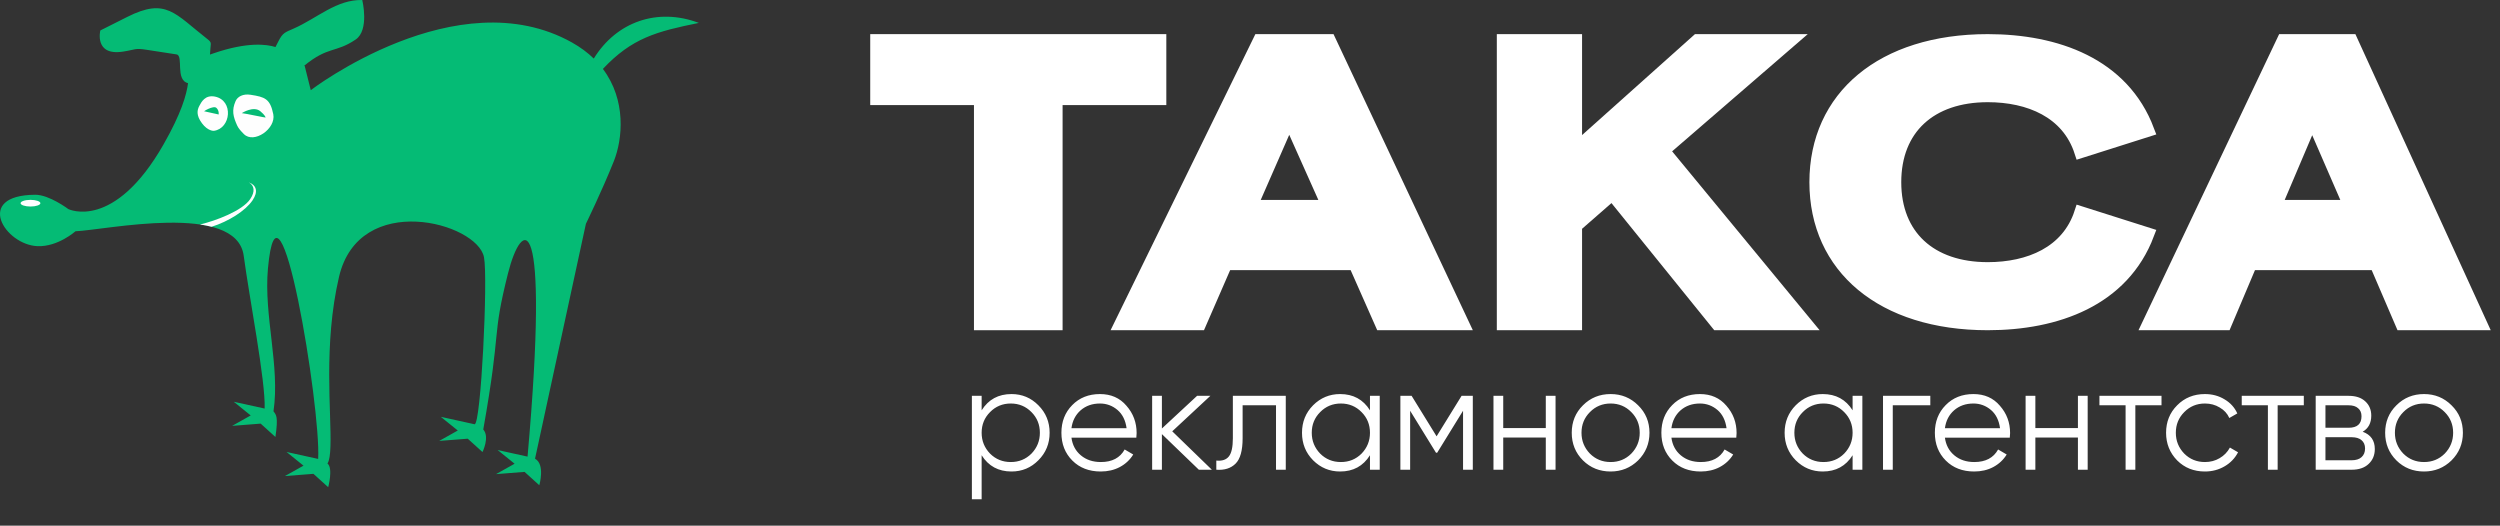
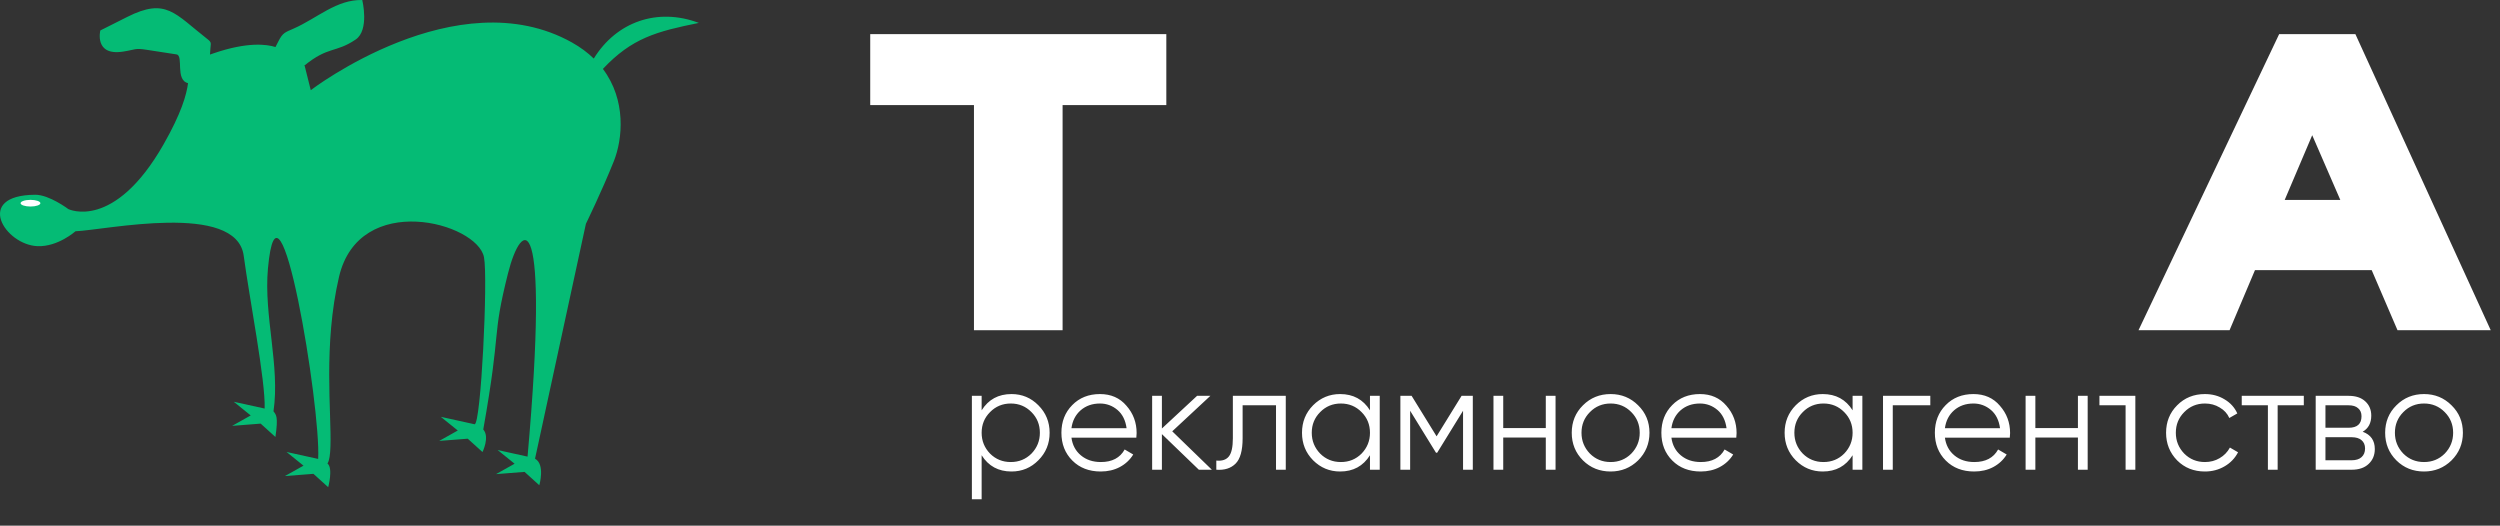
<svg xmlns="http://www.w3.org/2000/svg" width="195" height="41" viewBox="0 0 195 41" fill="none">
  <rect x="0" y="0" width="195" height="41" fill="#333333" stroke="none" />
  <path fill-rule="evenodd" clip-rule="evenodd" d="M54.509 1.787C51.278 0.569 48.077 1.704 46.315 4.568C45.846 4.113 45.286 3.69 44.618 3.316C35.645 -1.707 24.239 7.033 24.239 7.033L23.769 5.153L23.729 5.125C25.603 3.588 26.177 4.143 27.742 3.083C28.829 2.346 28.256 0.001 28.256 0.001C26.238 -0.043 24.765 1.408 22.902 2.23C22.223 2.529 22.058 2.554 21.726 3.202L21.487 3.669C20.809 3.454 19.302 3.247 16.647 4.163C16.551 4.196 16.465 4.226 16.378 4.256C16.39 4.095 16.401 3.934 16.413 3.772C16.442 3.368 16.515 3.311 16.194 3.061C13.623 1.054 12.96 -0.206 9.927 1.319L7.825 2.376C7.825 2.376 7.329 4.37 9.581 4.027C10.612 3.871 10.483 3.735 11.447 3.885C13.421 4.19 13.251 4.163 13.766 4.243C14.344 4.332 13.64 6.236 14.667 6.487C14.552 7.38 14.155 8.811 12.76 11.258C8.882 18.056 5.329 16.308 5.329 16.308C5.329 16.308 3.84 15.185 2.746 15.191C-2.05 15.221 0.378 19.105 2.932 19.201C4.524 19.259 5.887 18.039 5.887 18.039C8.21 17.947 18.445 15.714 19.01 19.952C19.438 23.174 20.723 29.735 20.642 31.867L18.233 31.337L19.555 32.405L18.107 33.217L20.332 33.043L21.483 34.084C21.717 32.468 21.54 32.363 21.332 32.083C21.854 28.572 20.568 24.633 20.898 20.964C21.729 11.728 25.04 31.802 24.817 35.796L22.35 35.253L23.672 36.321L22.225 37.133L24.448 36.959L25.599 38C25.599 38 26 36.514 25.542 36.152C25.693 35.939 25.755 35.445 25.776 34.806C25.864 32.207 25.206 26.894 26.444 21.593C28.015 14.861 37.23 17.355 37.752 20.066C38.072 21.723 37.512 33.168 37.015 33.092L34.384 32.513L35.706 33.58L34.259 34.392L36.483 34.218L37.634 35.259C37.634 35.259 38.215 34.081 37.695 33.499C39.143 25.356 38.325 26.498 39.621 21.334C40.676 17.133 42.921 15.669 41.149 35.616L38.817 35.102L40.138 36.17L38.691 36.982L40.916 36.807L42.066 37.849C42.066 37.849 42.54 36.221 41.732 35.78L45.7 17.458C45.7 17.458 46.945 14.91 47.874 12.588C48.58 10.824 48.851 7.799 47.026 5.376C49.294 2.958 51.228 2.453 54.509 1.787Z" fill="#05BB75" />
  <path fill-rule="evenodd" clip-rule="evenodd" d="M2.378 16.109C1.951 16.109 1.605 15.992 1.605 15.85C1.605 15.706 1.951 15.589 2.378 15.589C2.804 15.589 3.15 15.706 3.15 15.85C3.15 15.992 2.804 16.109 2.378 16.109Z" fill="#FEFEFE" />
-   <path fill-rule="evenodd" clip-rule="evenodd" d="M19.41 14.228C20.005 14.441 20.154 14.948 19.705 15.616C19.146 16.445 17.828 17.274 16.502 17.688C16.217 17.614 15.915 17.556 15.6 17.509C16.824 17.227 18.904 16.439 19.516 15.531C19.913 14.94 19.843 14.475 19.41 14.228ZM19.02 10.455C18.805 10.237 18.604 10.024 18.5 9.793C18.18 9.085 18.064 8.609 18.374 7.89C18.528 7.532 18.959 7.301 19.546 7.392C20.656 7.564 21.074 7.7 21.316 8.909C21.541 10.04 19.804 11.246 19.02 10.455ZM16.682 10.205C16.682 10.205 16.22 10.244 15.753 9.614C15.284 8.983 15.382 8.574 15.545 8.265C15.708 7.954 16.002 7.381 16.768 7.535C18.236 7.832 18.021 10.024 16.682 10.205Z" fill="#FEFEFE" />
-   <path fill-rule="evenodd" clip-rule="evenodd" d="M20.306 8.676C19.773 8.232 18.86 8.824 18.86 8.824C19.224 8.865 20.684 9.187 20.71 9.167C20.726 9.156 20.677 8.984 20.306 8.676ZM16.877 8.413C16.645 8.198 15.757 8.742 15.951 8.685L17.054 8.929C17.054 8.929 17.11 8.627 16.877 8.413Z" fill="#05BB75" />
-   <path d="M78.896 30.737C79.719 30.737 80.418 31.029 80.994 31.613C81.578 32.197 81.87 32.911 81.87 33.757C81.87 34.602 81.578 35.317 80.994 35.901C80.418 36.485 79.719 36.777 78.896 36.777C77.874 36.777 77.098 36.354 76.568 35.509V38.944H75.807V30.875H76.568V32.005C77.098 31.159 77.874 30.737 78.896 30.737ZM77.225 35.382C77.663 35.82 78.201 36.039 78.839 36.039C79.477 36.039 80.014 35.82 80.453 35.382C80.891 34.929 81.11 34.387 81.11 33.757C81.11 33.119 80.891 32.581 80.453 32.143C80.014 31.697 79.477 31.474 78.839 31.474C78.201 31.474 77.663 31.697 77.225 32.143C76.787 32.581 76.568 33.119 76.568 33.757C76.568 34.387 76.787 34.929 77.225 35.382ZM85.798 30.737C86.659 30.737 87.347 31.04 87.862 31.647C88.392 32.247 88.657 32.958 88.657 33.78C88.657 33.818 88.65 33.937 88.634 34.137H83.573C83.65 34.714 83.896 35.175 84.311 35.52C84.726 35.866 85.245 36.039 85.868 36.039C86.744 36.039 87.362 35.713 87.724 35.059L88.392 35.451C88.138 35.866 87.789 36.193 87.343 36.431C86.905 36.662 86.409 36.777 85.856 36.777C84.949 36.777 84.211 36.493 83.643 35.924C83.074 35.355 82.79 34.633 82.79 33.757C82.79 32.888 83.07 32.17 83.631 31.601C84.192 31.025 84.915 30.737 85.798 30.737ZM85.798 31.474C85.199 31.474 84.696 31.651 84.288 32.005C83.889 32.358 83.65 32.823 83.573 33.399H87.873C87.789 32.785 87.554 32.312 87.17 31.982C86.77 31.643 86.313 31.474 85.798 31.474ZM91.435 33.642L94.525 36.639H93.51L90.628 33.861V36.639H89.867V30.875H90.628V33.422L93.372 30.875H94.409L91.435 33.642ZM96.163 30.875H100.29V36.639H99.529V31.613H96.924V34.183C96.924 35.144 96.74 35.805 96.371 36.166C96.009 36.527 95.51 36.685 94.872 36.639V35.924C95.318 35.97 95.644 35.862 95.852 35.601C96.059 35.34 96.163 34.867 96.163 34.183V30.875ZM106.858 32.005V30.875H107.619V36.639H106.858V35.509C106.328 36.354 105.552 36.777 104.53 36.777C103.708 36.777 103.004 36.485 102.42 35.901C101.844 35.317 101.556 34.602 101.556 33.757C101.556 32.911 101.844 32.197 102.42 31.613C103.004 31.029 103.708 30.737 104.53 30.737C105.552 30.737 106.328 31.159 106.858 32.005ZM102.974 35.382C103.412 35.82 103.95 36.039 104.587 36.039C105.225 36.039 105.763 35.82 106.201 35.382C106.639 34.929 106.858 34.387 106.858 33.757C106.858 33.119 106.639 32.581 106.201 32.143C105.763 31.697 105.225 31.474 104.587 31.474C103.95 31.474 103.412 31.697 102.974 32.143C102.536 32.581 102.317 33.119 102.317 33.757C102.317 34.387 102.536 34.929 102.974 35.382ZM114.003 30.875H114.879V36.639H114.118V32.039L112.1 35.313H112.008L109.991 32.039V36.639H109.23V30.875H110.106L112.054 34.033L114.003 30.875ZM120.572 33.388V30.875H121.333V36.639H120.572V34.126H117.252V36.639H116.491V30.875H117.252V33.388H120.572ZM127.772 35.912C127.18 36.489 126.465 36.777 125.628 36.777C124.774 36.777 124.056 36.489 123.472 35.912C122.888 35.328 122.596 34.61 122.596 33.757C122.596 32.904 122.888 32.189 123.472 31.613C124.056 31.029 124.774 30.737 125.628 30.737C126.473 30.737 127.188 31.029 127.772 31.613C128.363 32.189 128.659 32.904 128.659 33.757C128.659 34.602 128.363 35.321 127.772 35.912ZM124.014 35.382C124.452 35.82 124.99 36.039 125.628 36.039C126.265 36.039 126.803 35.82 127.241 35.382C127.679 34.929 127.898 34.387 127.898 33.757C127.898 33.119 127.679 32.581 127.241 32.143C126.803 31.697 126.265 31.474 125.628 31.474C124.99 31.474 124.452 31.697 124.014 32.143C123.576 32.581 123.357 33.119 123.357 33.757C123.357 34.387 123.576 34.929 124.014 35.382ZM132.595 30.737C133.456 30.737 134.144 31.04 134.659 31.647C135.189 32.247 135.454 32.958 135.454 33.78C135.454 33.818 135.446 33.937 135.431 34.137H130.37C130.447 34.714 130.693 35.175 131.108 35.52C131.523 35.866 132.042 36.039 132.664 36.039C133.541 36.039 134.159 35.713 134.52 35.059L135.189 35.451C134.935 35.866 134.586 36.193 134.14 36.431C133.702 36.662 133.206 36.777 132.653 36.777C131.746 36.777 131.008 36.493 130.44 35.924C129.871 35.355 129.587 34.633 129.587 33.757C129.587 32.888 129.867 32.17 130.428 31.601C130.989 31.025 131.712 30.737 132.595 30.737ZM132.595 31.474C131.996 31.474 131.493 31.651 131.085 32.005C130.686 32.358 130.447 32.823 130.37 33.399H134.67C134.586 32.785 134.351 32.312 133.967 31.982C133.567 31.643 133.11 31.474 132.595 31.474ZM144.503 32.005V30.875H145.264V36.639H144.503V35.509C143.973 36.354 143.197 36.777 142.175 36.777C141.352 36.777 140.649 36.485 140.065 35.901C139.489 35.317 139.2 34.602 139.2 33.757C139.2 32.911 139.489 32.197 140.065 31.613C140.649 31.029 141.352 30.737 142.175 30.737C143.197 30.737 143.973 31.159 144.503 32.005ZM140.618 35.382C141.056 35.82 141.594 36.039 142.232 36.039C142.87 36.039 143.408 35.82 143.846 35.382C144.284 34.929 144.503 34.387 144.503 33.757C144.503 33.119 144.284 32.581 143.846 32.143C143.408 31.697 142.87 31.474 142.232 31.474C141.594 31.474 141.056 31.697 140.618 32.143C140.18 32.581 139.961 33.119 139.961 33.757C139.961 34.387 140.18 34.929 140.618 35.382ZM146.875 30.875H150.564V31.613H147.636V36.639H146.875V30.875ZM153.928 30.737C154.789 30.737 155.477 31.04 155.991 31.647C156.522 32.247 156.787 32.958 156.787 33.78C156.787 33.818 156.779 33.937 156.764 34.137H151.703C151.78 34.714 152.026 35.175 152.441 35.52C152.856 35.866 153.375 36.039 153.997 36.039C154.873 36.039 155.492 35.713 155.853 35.059L156.522 35.451C156.268 35.866 155.918 36.193 155.473 36.431C155.035 36.662 154.539 36.777 153.986 36.777C153.079 36.777 152.341 36.493 151.772 35.924C151.204 35.355 150.919 34.633 150.919 33.757C150.919 32.888 151.2 32.17 151.761 31.601C152.322 31.025 153.044 30.737 153.928 30.737ZM153.928 31.474C153.329 31.474 152.825 31.651 152.418 32.005C152.018 32.358 151.78 32.823 151.703 33.399H156.003C155.918 32.785 155.684 32.312 155.3 31.982C154.9 31.643 154.443 31.474 153.928 31.474ZM162.078 33.388V30.875H162.839V36.639H162.078V34.126H158.758V36.639H157.997V30.875H158.758V33.388H162.078ZM163.756 30.875H168.598V31.613H166.557V36.639H165.796V31.613H163.756V30.875ZM171.985 36.777C171.117 36.777 170.395 36.489 169.818 35.912C169.242 35.321 168.954 34.602 168.954 33.757C168.954 32.904 169.242 32.189 169.818 31.613C170.395 31.029 171.117 30.737 171.985 30.737C172.554 30.737 173.065 30.875 173.519 31.152C173.972 31.421 174.302 31.786 174.51 32.247L173.887 32.604C173.734 32.258 173.484 31.985 173.138 31.786C172.8 31.578 172.416 31.474 171.985 31.474C171.348 31.474 170.81 31.697 170.372 32.143C169.934 32.581 169.715 33.119 169.715 33.757C169.715 34.387 169.934 34.929 170.372 35.382C170.81 35.82 171.348 36.039 171.985 36.039C172.408 36.039 172.789 35.939 173.127 35.739C173.473 35.54 173.741 35.263 173.934 34.91L174.568 35.278C174.329 35.739 173.98 36.105 173.519 36.373C173.058 36.642 172.546 36.777 171.985 36.777ZM174.856 30.875H179.697V31.613H177.657V36.639H176.896V31.613H174.856V30.875ZM184.29 33.676C184.92 33.907 185.235 34.356 185.235 35.025C185.235 35.501 185.074 35.889 184.751 36.189C184.436 36.489 183.994 36.639 183.426 36.639H180.624V30.875H183.195C183.748 30.875 184.179 31.017 184.486 31.301C184.801 31.586 184.959 31.959 184.959 32.42C184.959 32.996 184.736 33.415 184.29 33.676ZM183.195 31.613H181.385V33.365H183.195C183.864 33.365 184.198 33.065 184.198 32.466C184.198 32.197 184.11 31.989 183.933 31.843C183.764 31.689 183.518 31.613 183.195 31.613ZM181.385 35.901H183.426C183.764 35.901 184.021 35.82 184.198 35.659C184.382 35.497 184.475 35.271 184.475 34.979C184.475 34.702 184.382 34.487 184.198 34.333C184.021 34.179 183.764 34.103 183.426 34.103H181.385V35.901ZM191.218 35.912C190.627 36.489 189.912 36.777 189.074 36.777C188.221 36.777 187.503 36.489 186.919 35.912C186.334 35.328 186.042 34.61 186.042 33.757C186.042 32.904 186.334 32.189 186.919 31.613C187.503 31.029 188.221 30.737 189.074 30.737C189.92 30.737 190.634 31.029 191.218 31.613C191.81 32.189 192.106 32.904 192.106 33.757C192.106 34.602 191.81 35.321 191.218 35.912ZM187.46 35.382C187.898 35.82 188.436 36.039 189.074 36.039C189.712 36.039 190.25 35.82 190.688 35.382C191.126 34.929 191.345 34.387 191.345 33.757C191.345 33.119 191.126 32.581 190.688 32.143C190.25 31.697 189.712 31.474 189.074 31.474C188.436 31.474 187.898 31.697 187.46 32.143C187.022 32.581 186.803 33.119 186.803 33.757C186.803 34.387 187.022 34.929 187.46 35.382Z" fill="white" />
+   <path d="M78.896 30.737C79.719 30.737 80.418 31.029 80.994 31.613C81.578 32.197 81.87 32.911 81.87 33.757C81.87 34.602 81.578 35.317 80.994 35.901C80.418 36.485 79.719 36.777 78.896 36.777C77.874 36.777 77.098 36.354 76.568 35.509V38.944H75.807V30.875H76.568V32.005C77.098 31.159 77.874 30.737 78.896 30.737ZM77.225 35.382C77.663 35.82 78.201 36.039 78.839 36.039C79.477 36.039 80.014 35.82 80.453 35.382C80.891 34.929 81.11 34.387 81.11 33.757C81.11 33.119 80.891 32.581 80.453 32.143C80.014 31.697 79.477 31.474 78.839 31.474C78.201 31.474 77.663 31.697 77.225 32.143C76.787 32.581 76.568 33.119 76.568 33.757C76.568 34.387 76.787 34.929 77.225 35.382ZM85.798 30.737C86.659 30.737 87.347 31.04 87.862 31.647C88.392 32.247 88.657 32.958 88.657 33.78C88.657 33.818 88.65 33.937 88.634 34.137H83.573C83.65 34.714 83.896 35.175 84.311 35.52C84.726 35.866 85.245 36.039 85.868 36.039C86.744 36.039 87.362 35.713 87.724 35.059L88.392 35.451C88.138 35.866 87.789 36.193 87.343 36.431C86.905 36.662 86.409 36.777 85.856 36.777C84.949 36.777 84.211 36.493 83.643 35.924C83.074 35.355 82.79 34.633 82.79 33.757C82.79 32.888 83.07 32.17 83.631 31.601C84.192 31.025 84.915 30.737 85.798 30.737ZM85.798 31.474C85.199 31.474 84.696 31.651 84.288 32.005C83.889 32.358 83.65 32.823 83.573 33.399H87.873C87.789 32.785 87.554 32.312 87.17 31.982C86.77 31.643 86.313 31.474 85.798 31.474ZM91.435 33.642L94.525 36.639H93.51L90.628 33.861V36.639H89.867V30.875H90.628V33.422L93.372 30.875H94.409L91.435 33.642ZM96.163 30.875H100.29V36.639H99.529V31.613H96.924V34.183C96.924 35.144 96.74 35.805 96.371 36.166C96.009 36.527 95.51 36.685 94.872 36.639V35.924C95.318 35.97 95.644 35.862 95.852 35.601C96.059 35.34 96.163 34.867 96.163 34.183V30.875ZM106.858 32.005V30.875H107.619V36.639H106.858V35.509C106.328 36.354 105.552 36.777 104.53 36.777C103.708 36.777 103.004 36.485 102.42 35.901C101.844 35.317 101.556 34.602 101.556 33.757C101.556 32.911 101.844 32.197 102.42 31.613C103.004 31.029 103.708 30.737 104.53 30.737C105.552 30.737 106.328 31.159 106.858 32.005ZM102.974 35.382C103.412 35.82 103.95 36.039 104.587 36.039C105.225 36.039 105.763 35.82 106.201 35.382C106.639 34.929 106.858 34.387 106.858 33.757C106.858 33.119 106.639 32.581 106.201 32.143C105.763 31.697 105.225 31.474 104.587 31.474C103.95 31.474 103.412 31.697 102.974 32.143C102.536 32.581 102.317 33.119 102.317 33.757C102.317 34.387 102.536 34.929 102.974 35.382ZM114.003 30.875H114.879V36.639H114.118V32.039L112.1 35.313H112.008L109.991 32.039V36.639H109.23V30.875H110.106L112.054 34.033L114.003 30.875ZM120.572 33.388V30.875H121.333V36.639H120.572V34.126H117.252V36.639H116.491V30.875H117.252V33.388H120.572ZM127.772 35.912C127.18 36.489 126.465 36.777 125.628 36.777C124.774 36.777 124.056 36.489 123.472 35.912C122.888 35.328 122.596 34.61 122.596 33.757C122.596 32.904 122.888 32.189 123.472 31.613C124.056 31.029 124.774 30.737 125.628 30.737C126.473 30.737 127.188 31.029 127.772 31.613C128.363 32.189 128.659 32.904 128.659 33.757C128.659 34.602 128.363 35.321 127.772 35.912ZM124.014 35.382C124.452 35.82 124.99 36.039 125.628 36.039C126.265 36.039 126.803 35.82 127.241 35.382C127.679 34.929 127.898 34.387 127.898 33.757C127.898 33.119 127.679 32.581 127.241 32.143C126.803 31.697 126.265 31.474 125.628 31.474C124.99 31.474 124.452 31.697 124.014 32.143C123.576 32.581 123.357 33.119 123.357 33.757C123.357 34.387 123.576 34.929 124.014 35.382ZM132.595 30.737C133.456 30.737 134.144 31.04 134.659 31.647C135.189 32.247 135.454 32.958 135.454 33.78C135.454 33.818 135.446 33.937 135.431 34.137H130.37C130.447 34.714 130.693 35.175 131.108 35.52C131.523 35.866 132.042 36.039 132.664 36.039C133.541 36.039 134.159 35.713 134.52 35.059L135.189 35.451C134.935 35.866 134.586 36.193 134.14 36.431C133.702 36.662 133.206 36.777 132.653 36.777C131.746 36.777 131.008 36.493 130.44 35.924C129.871 35.355 129.587 34.633 129.587 33.757C129.587 32.888 129.867 32.17 130.428 31.601C130.989 31.025 131.712 30.737 132.595 30.737ZM132.595 31.474C131.996 31.474 131.493 31.651 131.085 32.005C130.686 32.358 130.447 32.823 130.37 33.399H134.67C134.586 32.785 134.351 32.312 133.967 31.982C133.567 31.643 133.11 31.474 132.595 31.474ZM144.503 32.005V30.875H145.264V36.639H144.503V35.509C143.973 36.354 143.197 36.777 142.175 36.777C141.352 36.777 140.649 36.485 140.065 35.901C139.489 35.317 139.2 34.602 139.2 33.757C139.2 32.911 139.489 32.197 140.065 31.613C140.649 31.029 141.352 30.737 142.175 30.737C143.197 30.737 143.973 31.159 144.503 32.005ZM140.618 35.382C141.056 35.82 141.594 36.039 142.232 36.039C142.87 36.039 143.408 35.82 143.846 35.382C144.284 34.929 144.503 34.387 144.503 33.757C144.503 33.119 144.284 32.581 143.846 32.143C143.408 31.697 142.87 31.474 142.232 31.474C141.594 31.474 141.056 31.697 140.618 32.143C140.18 32.581 139.961 33.119 139.961 33.757C139.961 34.387 140.18 34.929 140.618 35.382ZM146.875 30.875H150.564V31.613H147.636V36.639H146.875V30.875ZM153.928 30.737C154.789 30.737 155.477 31.04 155.991 31.647C156.522 32.247 156.787 32.958 156.787 33.78C156.787 33.818 156.779 33.937 156.764 34.137H151.703C151.78 34.714 152.026 35.175 152.441 35.52C152.856 35.866 153.375 36.039 153.997 36.039C154.873 36.039 155.492 35.713 155.853 35.059L156.522 35.451C156.268 35.866 155.918 36.193 155.473 36.431C155.035 36.662 154.539 36.777 153.986 36.777C153.079 36.777 152.341 36.493 151.772 35.924C151.204 35.355 150.919 34.633 150.919 33.757C150.919 32.888 151.2 32.17 151.761 31.601C152.322 31.025 153.044 30.737 153.928 30.737ZM153.928 31.474C153.329 31.474 152.825 31.651 152.418 32.005C152.018 32.358 151.78 32.823 151.703 33.399H156.003C155.918 32.785 155.684 32.312 155.3 31.982C154.9 31.643 154.443 31.474 153.928 31.474ZM162.078 33.388V30.875H162.839V36.639H162.078V34.126H158.758V36.639H157.997V30.875H158.758V33.388H162.078ZM163.756 30.875H168.598H166.557V36.639H165.796V31.613H163.756V30.875ZM171.985 36.777C171.117 36.777 170.395 36.489 169.818 35.912C169.242 35.321 168.954 34.602 168.954 33.757C168.954 32.904 169.242 32.189 169.818 31.613C170.395 31.029 171.117 30.737 171.985 30.737C172.554 30.737 173.065 30.875 173.519 31.152C173.972 31.421 174.302 31.786 174.51 32.247L173.887 32.604C173.734 32.258 173.484 31.985 173.138 31.786C172.8 31.578 172.416 31.474 171.985 31.474C171.348 31.474 170.81 31.697 170.372 32.143C169.934 32.581 169.715 33.119 169.715 33.757C169.715 34.387 169.934 34.929 170.372 35.382C170.81 35.82 171.348 36.039 171.985 36.039C172.408 36.039 172.789 35.939 173.127 35.739C173.473 35.54 173.741 35.263 173.934 34.91L174.568 35.278C174.329 35.739 173.98 36.105 173.519 36.373C173.058 36.642 172.546 36.777 171.985 36.777ZM174.856 30.875H179.697V31.613H177.657V36.639H176.896V31.613H174.856V30.875ZM184.29 33.676C184.92 33.907 185.235 34.356 185.235 35.025C185.235 35.501 185.074 35.889 184.751 36.189C184.436 36.489 183.994 36.639 183.426 36.639H180.624V30.875H183.195C183.748 30.875 184.179 31.017 184.486 31.301C184.801 31.586 184.959 31.959 184.959 32.42C184.959 32.996 184.736 33.415 184.29 33.676ZM183.195 31.613H181.385V33.365H183.195C183.864 33.365 184.198 33.065 184.198 32.466C184.198 32.197 184.11 31.989 183.933 31.843C183.764 31.689 183.518 31.613 183.195 31.613ZM181.385 35.901H183.426C183.764 35.901 184.021 35.82 184.198 35.659C184.382 35.497 184.475 35.271 184.475 34.979C184.475 34.702 184.382 34.487 184.198 34.333C184.021 34.179 183.764 34.103 183.426 34.103H181.385V35.901ZM191.218 35.912C190.627 36.489 189.912 36.777 189.074 36.777C188.221 36.777 187.503 36.489 186.919 35.912C186.334 35.328 186.042 34.61 186.042 33.757C186.042 32.904 186.334 32.189 186.919 31.613C187.503 31.029 188.221 30.737 189.074 30.737C189.92 30.737 190.634 31.029 191.218 31.613C191.81 32.189 192.106 32.904 192.106 33.757C192.106 34.602 191.81 35.321 191.218 35.912ZM187.46 35.382C187.898 35.82 188.436 36.039 189.074 36.039C189.712 36.039 190.25 35.82 190.688 35.382C191.126 34.929 191.345 34.387 191.345 33.757C191.345 33.119 191.126 32.581 190.688 32.143C190.25 31.697 189.712 31.474 189.074 31.474C188.436 31.474 187.898 31.697 187.46 32.143C187.022 32.581 186.803 33.119 186.803 33.757C186.803 34.387 187.022 34.929 187.46 35.382Z" fill="white" />
  <path fill-rule="evenodd" clip-rule="evenodd" d="M90.473 3.162V7.697H82.382V25.257H76.469V7.697H68.378V3.162H90.473Z" fill="white" stroke="white" />
-   <path fill-rule="evenodd" clip-rule="evenodd" d="M98.231 3.162H103.697L114.093 25.257H107.749L105.675 20.57H95.624L93.583 25.257H87.426L98.231 3.162ZM103.603 16.096L100.556 9.28L97.572 16.096H103.603Z" fill="white" stroke="white" />
-   <path fill-rule="evenodd" clip-rule="evenodd" d="M122.901 11.653L132.398 3.162H139.661L129.729 11.745L140.871 25.257H133.95L125.756 15.123L122.901 17.618V25.257H117.252V3.162H122.901V11.653Z" fill="white" stroke="white" />
  <path fill-rule="evenodd" clip-rule="evenodd" d="M178.09 3.162H183.399L193.499 25.257H187.335L185.321 20.57H175.557L173.574 25.257H167.594L178.09 3.162ZM183.307 16.096L180.348 9.28L177.45 16.096H183.307Z" fill="white" stroke="white" />
-   <path fill-rule="evenodd" clip-rule="evenodd" d="M147.798 14.21C147.798 10.016 150.574 7.471 155.044 7.471C158.275 7.471 161.283 8.714 162.297 11.832L167.538 10.169C165.585 4.998 160.383 3.162 155.044 3.162C146.812 3.162 141.633 7.558 141.633 14.21C141.633 20.861 146.812 25.257 155.044 25.257C160.383 25.257 165.585 23.42 167.538 18.25L162.297 16.587C161.283 19.706 158.275 20.948 155.044 20.948C150.574 20.948 147.798 18.402 147.798 14.21Z" fill="white" stroke="white" />
</svg>